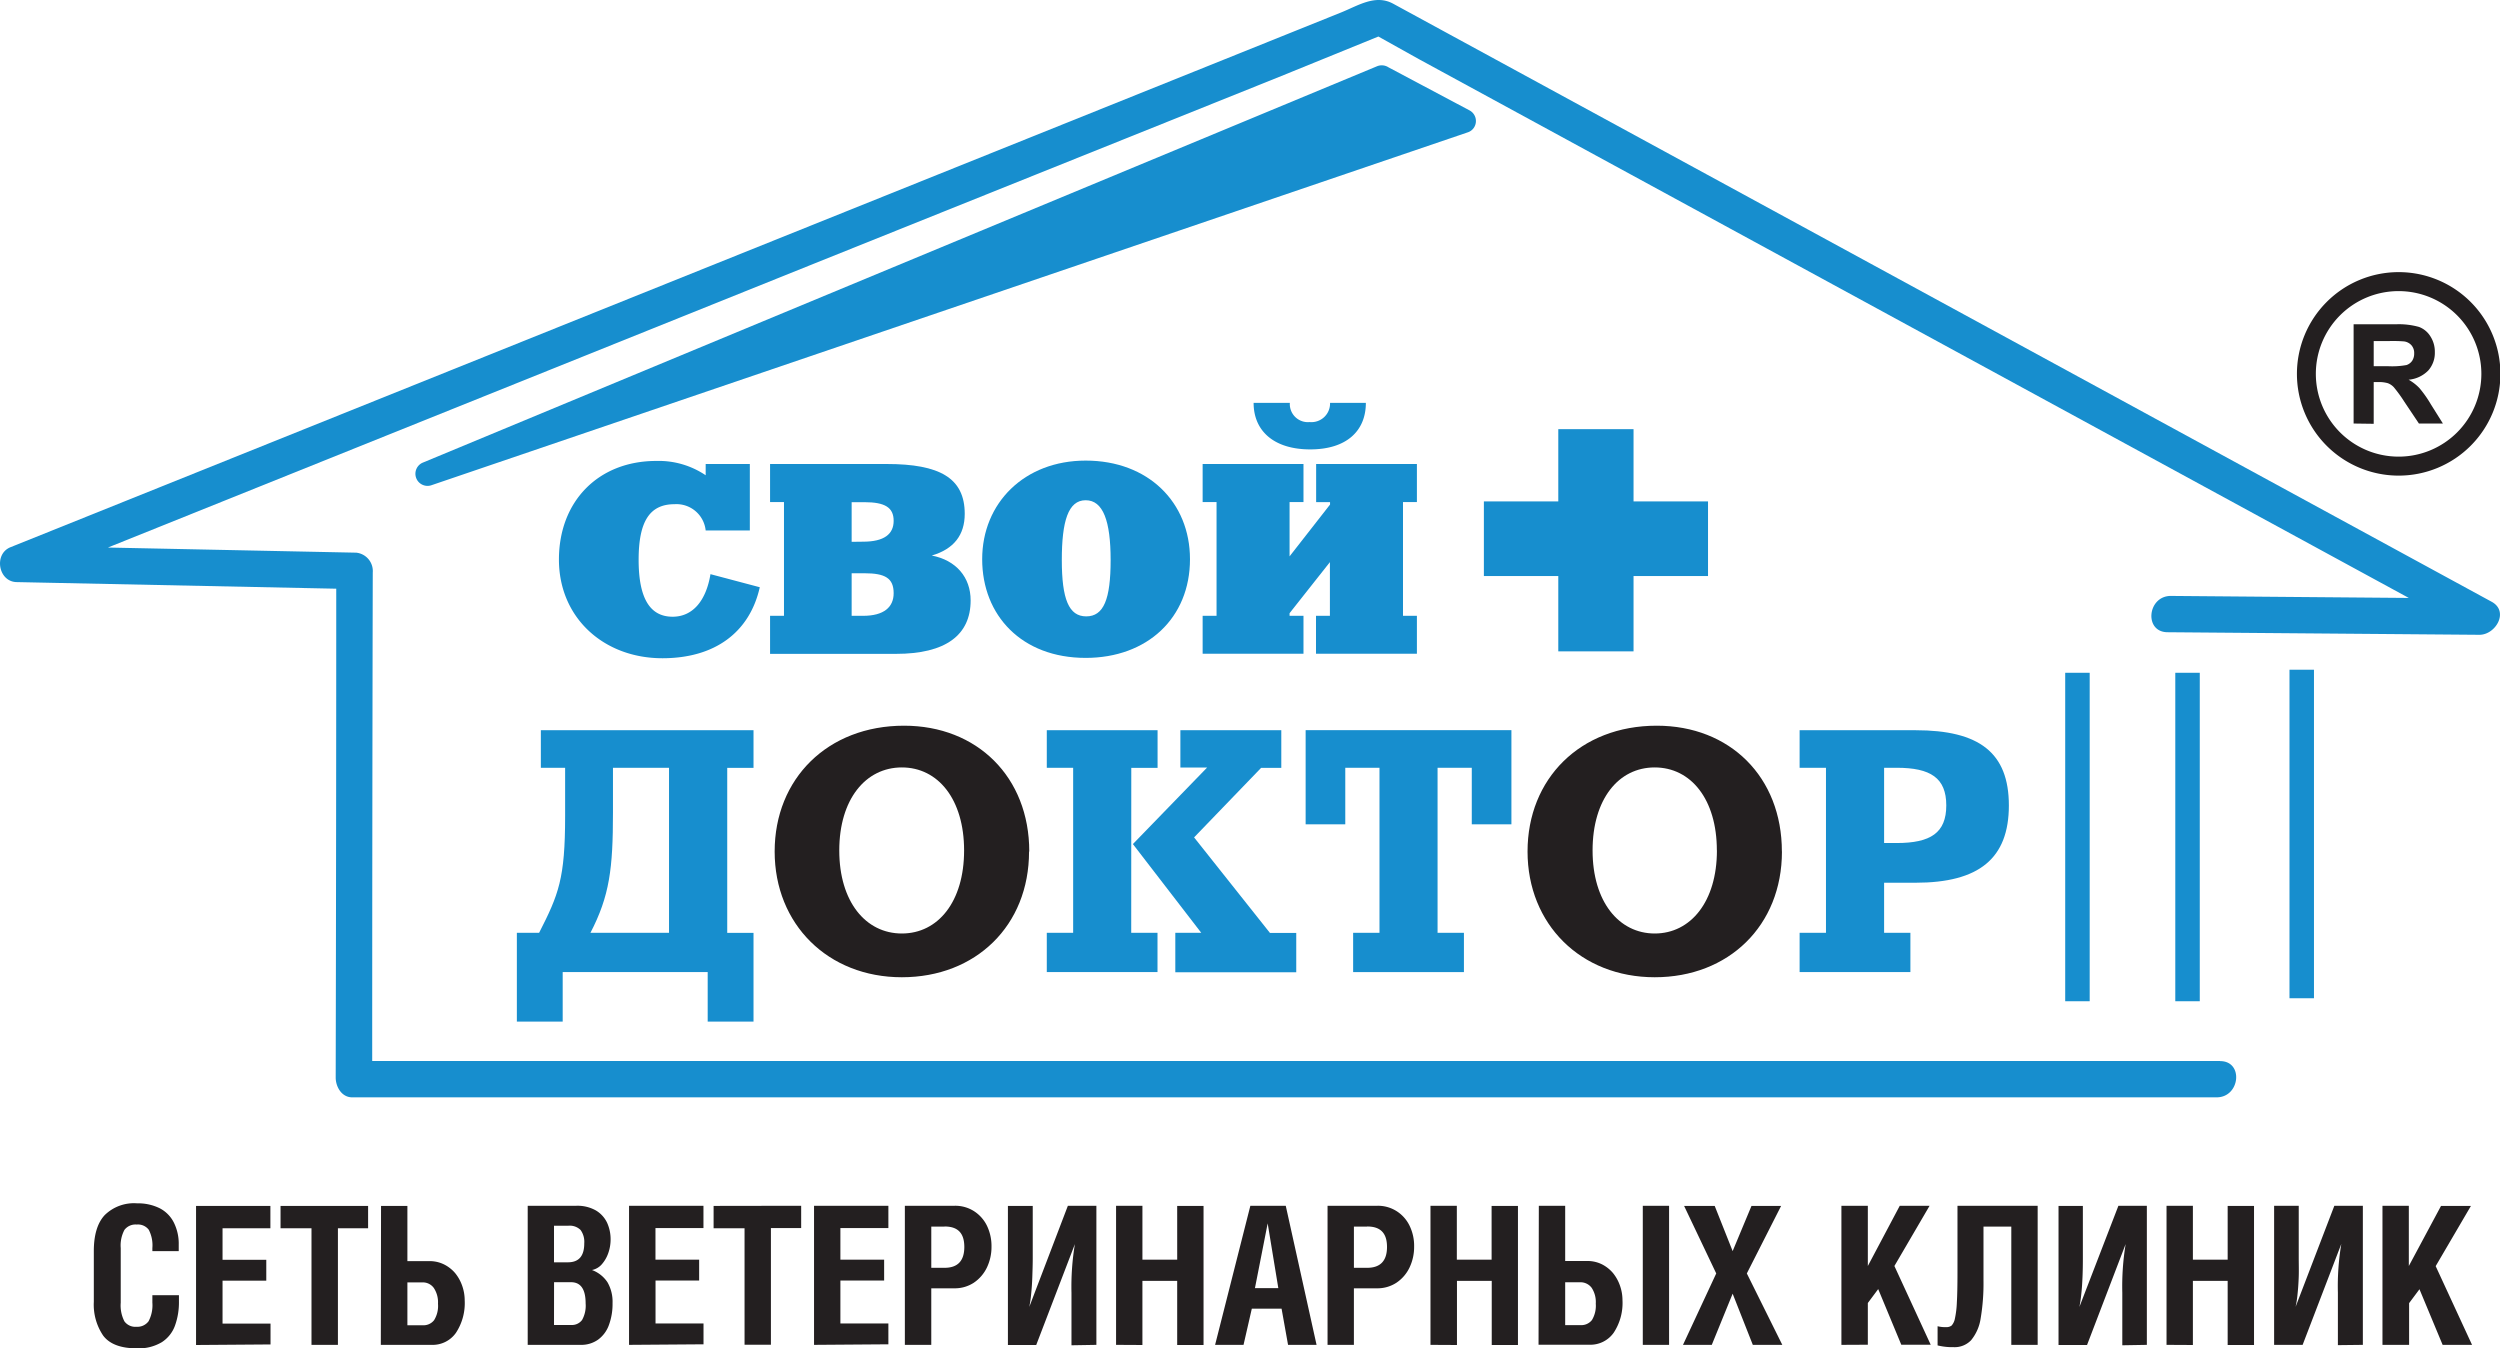
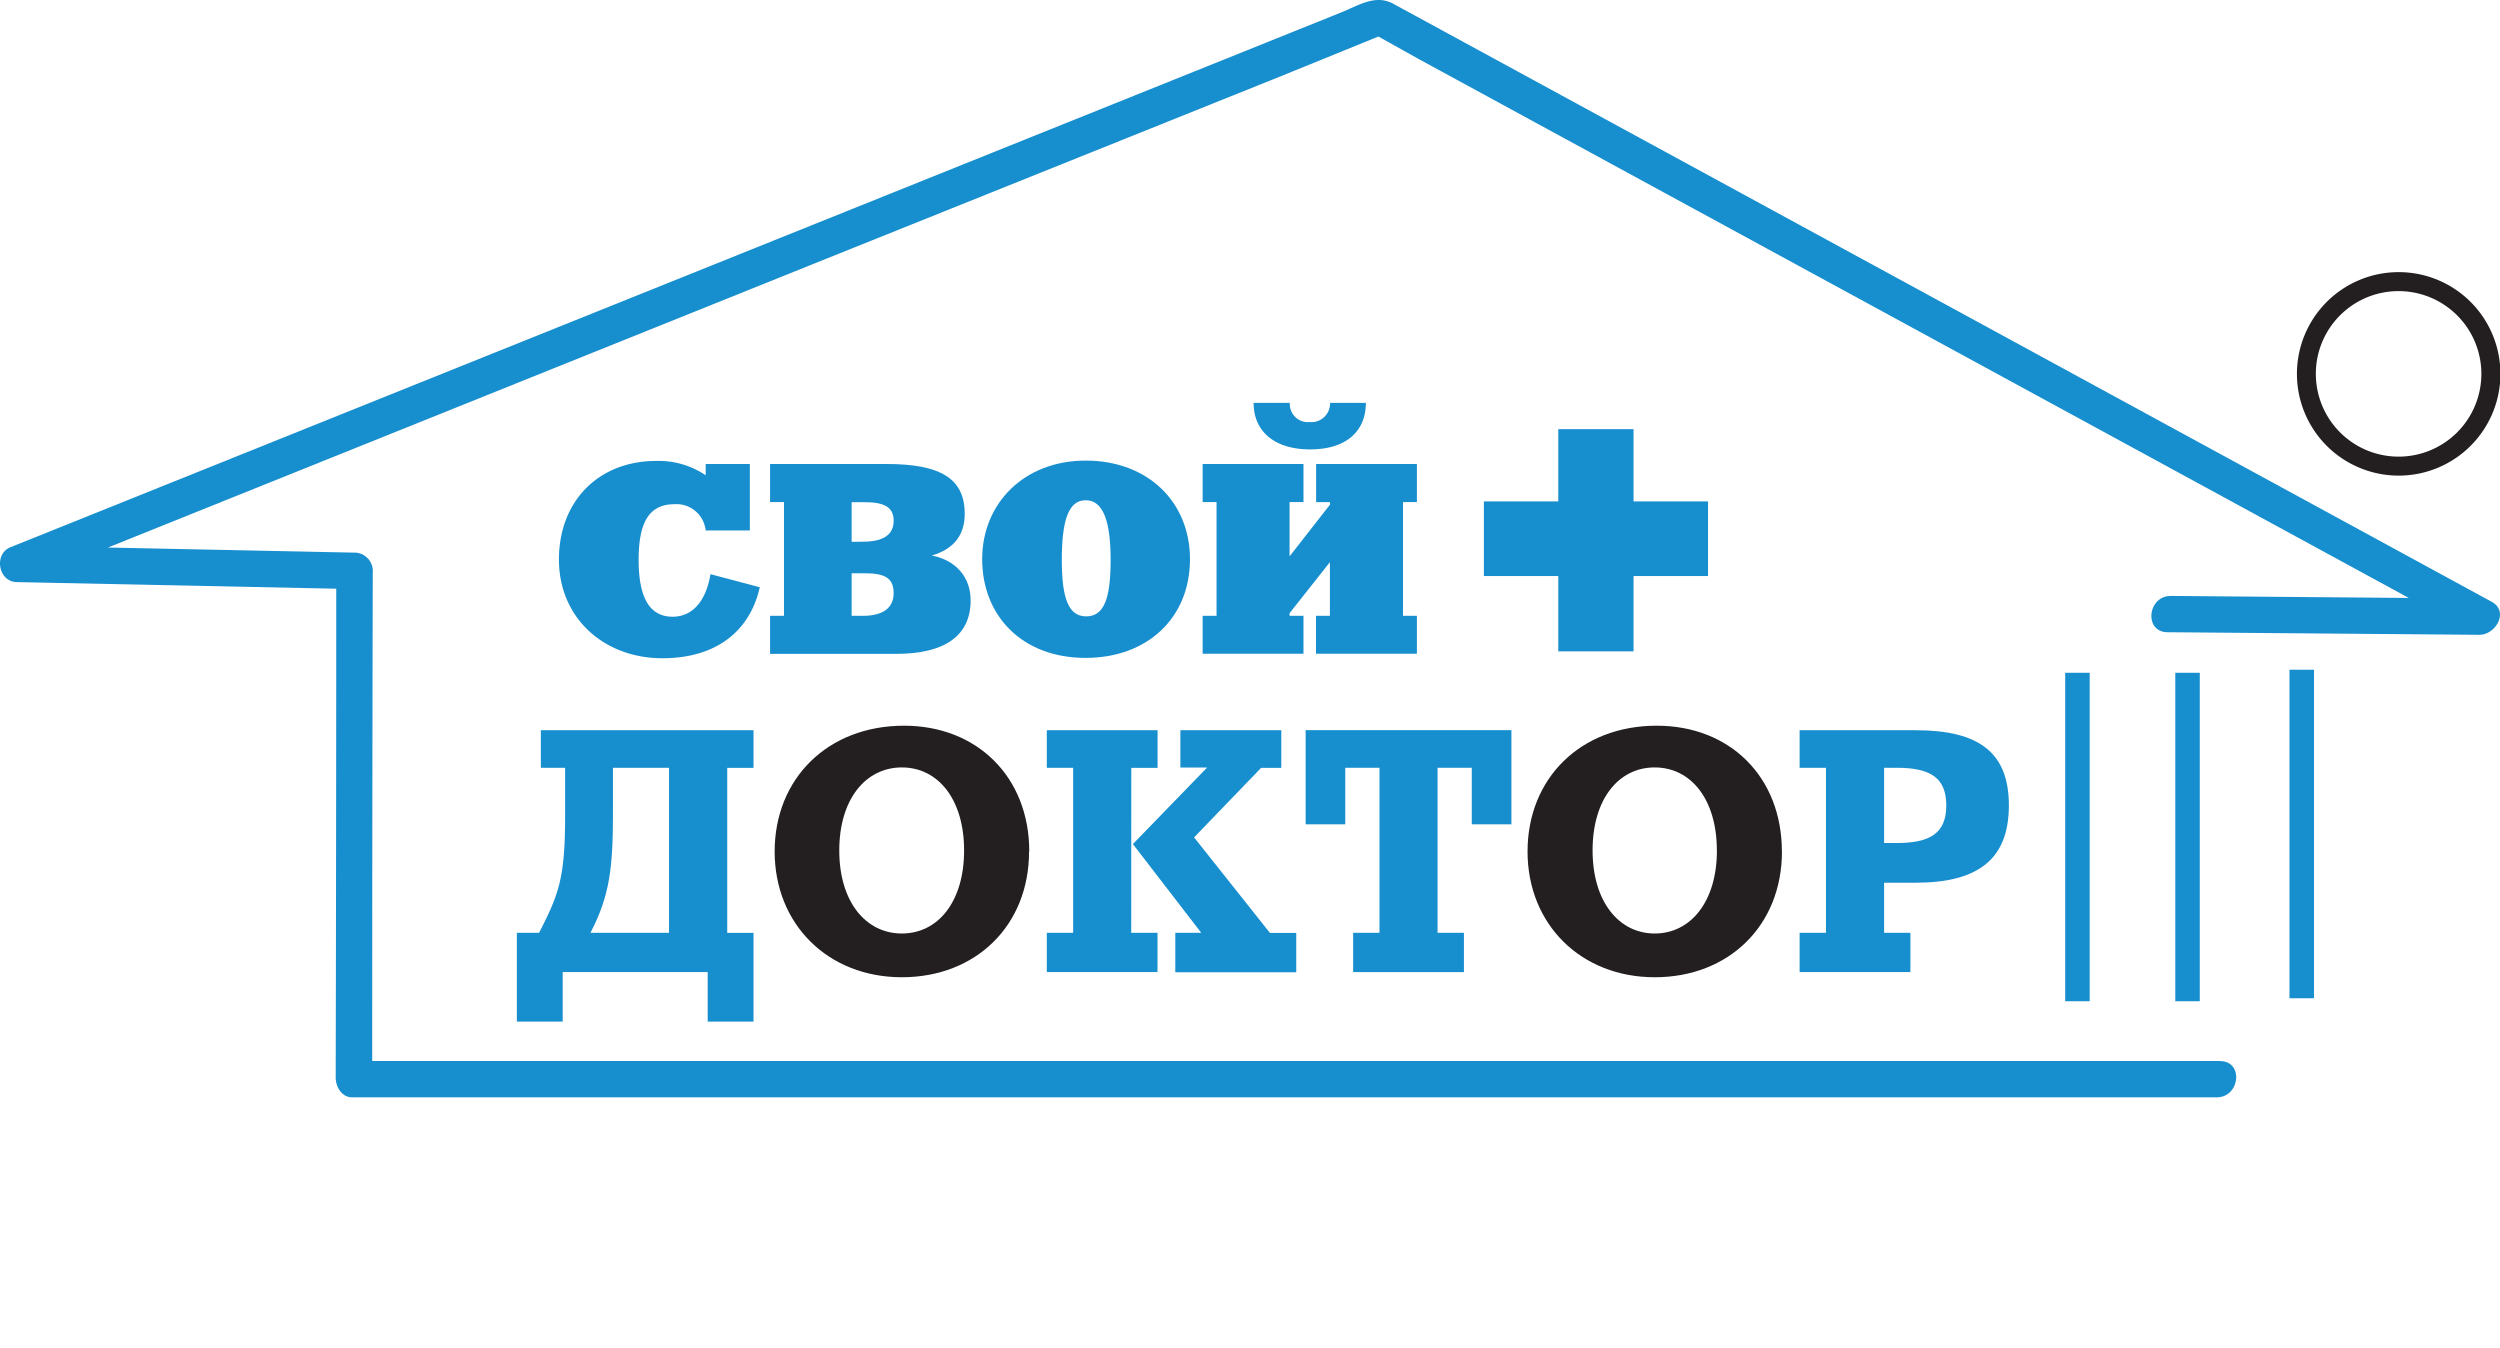
<svg xmlns="http://www.w3.org/2000/svg" viewBox="0 0 359.48 193.83">
  <defs>
    <style>.cls-1{fill:#178ece;}.cls-2,.cls-3{fill:#231f20;}.cls-3{fill-rule:evenodd;}</style>
  </defs>
  <g id="Layer_2" data-name="Layer 2">
    <g id="Layer_1-2" data-name="Layer 1">
      <rect class="cls-1" x="329.21" y="96.3" width="3.52" height="47.24" />
      <rect class="cls-1" x="312.79" y="96.74" width="3.52" height="47.23" />
      <rect class="cls-1" x="296.96" y="96.74" width="3.52" height="47.23" />
      <path class="cls-1" d="M319.24,152.56H51.14l2.38,2.85q0-36.54.08-73.08a2.66,2.66,0,0,0-2.38-2.86l-48.37-1c.29,1.65.58,3.31.88,5L117,37.93l67.25-27L198.82,5c1.88-.76-3.52-1.3-1.07,0L204,8.49,355.26,90.82q.87-2.38,1.76-4.75l-44.87-.38c-3.37,0-3.89,5.19-.49,5.22l44.86.37c2.34,0,4.31-3.36,1.76-4.75L245.53,25.14,200.32.53c-2.55-1.38-5,.26-7.45,1.25l-21.26,8.55L1.47,78.7c-2.38,1-1.71,4.91.88,5l48.38,1-2.38-2.85q0,36.54-.08,73.09c0,1.31.84,2.85,2.38,2.85H318.73c3.39,0,3.91-5.21.51-5.21" />
      <path class="cls-1" d="M88.14,110.4h0v6.43c0,8.09-.49,12-3.24,17.3H96.2V110.4Zm-6.88,7v-7H77.77V105h30.58v5.41h-3.78v23.73h3.78V146.9h-6.59v-7.12H80.91v7.12H74.32V134.13h3.2C80.33,128.62,81.26,126.34,81.26,117.37Z" />
      <path class="cls-2" d="M138.63,122.29h0c0-7.36-3.74-11.94-8.95-11.94s-9,4.58-9,11.94,3.79,11.94,9,11.94,8.95-4.58,8.95-11.94m9.34.15c0,10.67-7.67,18.08-18.29,18.08s-18.29-7.61-18.29-18.08S119,104.35,130,104.35C140.49,104.35,148,111.71,148,122.44Z" />
      <path class="cls-1" d="M169,134.13h3.73l-9.83-12.76,10.67-11h-3.84V105h14.51v5.41h-2.9l-9.64,10,10.91,13.74h3.78v5.65H169Zm-6.34,0h3.78v5.65H150.52v-5.65h3.79V110.4h-3.79V105h15.93v5.41h-3.78Z" />
      <polygon class="cls-1" points="187.74 118.53 187.74 104.99 217.33 104.99 217.33 118.53 211.63 118.53 211.63 110.4 206.71 110.4 206.71 134.13 210.5 134.13 210.5 139.78 194.57 139.78 194.57 134.13 198.36 134.13 198.36 110.4 193.44 110.4 193.44 118.53 187.74 118.53" />
      <path class="cls-2" d="M246.87,122.29h0c0-7.36-3.73-11.94-8.94-11.94S229,114.93,229,122.29s3.78,11.94,8.94,11.94,8.94-4.58,8.94-11.94m9.35.15c0,10.67-7.67,18.08-18.29,18.08s-18.29-7.61-18.29-18.08,7.57-18.09,18.58-18.09C248.74,104.35,256.22,111.71,256.22,122.44Z" />
      <path class="cls-1" d="M270.92,121.22h1.81c4.87,0,7.13-1.46,7.13-5.41s-2.26-5.41-7.13-5.41h-1.81Zm0,12.91h3.78v5.65H258.77v-5.65h3.79V110.4h-3.79V105h16.67c9.14,0,13.42,3.21,13.42,10.82s-4.28,11.11-13.42,11.11h-4.52Z" />
      <path class="cls-1" d="M97,72.5c-3.59,0-5.17,2.48-5.17,8s1.62,8.18,4.89,8.18c2.81,0,4.79-2.18,5.44-6.12l7.09,1.88c-1.46,6.5-6.47,10.21-14,10.21-8.44,0-14.88-5.82-14.88-14.19s5.66-14.18,14-14.18a12.06,12.06,0,0,1,7.1,2.06V66.72h6.35v9.56h-6.35A4.22,4.22,0,0,0,97,72.5" />
      <path class="cls-1" d="M124.11,88.55h0c3,0,4.39-1.26,4.39-3.25,0-2.17-1.23-2.87-4.2-2.87h-1.84v6.12Zm0-10.66h0c3,0,4.39-1.07,4.39-3s-1.27-2.68-4.2-2.68h-1.84v5.7Zm15.46,8.45c0,5-3.62,7.68-10.72,7.68H110.73V88.55h2V72.19h-2V66.72H127.5c7.59,0,11.22,2,11.22,7.16,0,3.06-1.58,5.08-4.74,6C137.48,80.56,139.57,83,139.57,86.34Z" />
      <path class="cls-1" d="M159.7,80.53h0c0-5.62-1.08-8.6-3.59-8.6s-3.43,3-3.43,8.6,1,8.1,3.51,8.1,3.51-2.45,3.51-8.1m-3.59-14.3c9,0,15,6,15,14.18,0,8.45-6.14,14.19-15,14.19-9.18,0-14.88-6.09-14.88-14.19S147.32,66.23,156.11,66.23Z" />
      <path class="cls-1" d="M191.23,57.93h5.17c0,4.06-2.81,6.69-8,6.69s-8.14-2.63-8.14-6.69h5.21a2.6,2.6,0,0,0,2.85,2.76,2.68,2.68,0,0,0,2.93-2.76m-5.82,30.24v.38h2V94h-14.5V88.55h2V72.19h-2V66.72h14.5v5.47h-2V80l5.82-7.45v-.35h-2V66.72h14.49v5.47h-2V88.55h2V94H189.23V88.55h2V80.83Z" />
      <polygon class="cls-1" points="245.6 72.1 234.89 72.1 234.89 61.71 224.07 61.71 224.07 72.1 213.37 72.1 213.37 82.83 224.07 82.83 224.07 93.66 234.89 93.66 234.89 82.83 245.6 82.83 245.6 72.1" />
-       <path class="cls-1" d="M60.85,66.5,198,9.53a1.78,1.78,0,0,1,1.65.15l11.65,6.19a1.73,1.73,0,0,1,.72,2.35,1.69,1.69,0,0,1-1,.82h0L62.1,69.75a1.74,1.74,0,0,1-1.25-3.25Z" />
-       <path class="cls-2" d="M338.43,60.9V46.63h6.07a10.7,10.7,0,0,1,3.33.38,3.28,3.28,0,0,1,1.65,1.37,4.05,4.05,0,0,1,.63,2.25,3.81,3.81,0,0,1-.95,2.65,4.49,4.49,0,0,1-2.82,1.32,6.7,6.7,0,0,1,1.55,1.2,16.58,16.58,0,0,1,1.63,2.31l1.75,2.79h-3.45l-2.08-3.11a20.75,20.75,0,0,0-1.52-2.1,2.25,2.25,0,0,0-.87-.59,4.65,4.65,0,0,0-1.45-.16h-.58v6Zm2.89-8.24h2.12a11.66,11.66,0,0,0,2.6-.17,1.6,1.6,0,0,0,.81-.61,1.87,1.87,0,0,0,.29-1.07,1.68,1.68,0,0,0-.39-1.16,1.71,1.71,0,0,0-1.09-.56,21,21,0,0,0-2.1-.05h-2.24Z" />
      <path class="cls-3" d="M344.85,41.86A11.9,11.9,0,1,1,333,53.76a11.89,11.89,0,0,1,11.9-11.9m0-2.73a14.63,14.63,0,1,1-14.62,14.63A14.63,14.63,0,0,1,344.85,39.13Z" />
-       <path class="cls-2" d="M342.58,193.38v-20h3.79v8.66L351,173.4h4.3l-5.07,8.66,5.23,11.32h-4.23l-3.33-8-1.49,2v6Zm-2.82,0v-20h-4.1l-5.57,14.53a15.57,15.57,0,0,0,.28-1.84c.08-.77.14-1.6.17-2.51s0-1.8,0-2.68v-7.5H327v20h4.1l5.56-14.51a36.64,36.64,0,0,0-.49,7v7.55Zm-28.23,0v-20h3.79v7.75h5V173.4h3.79v20h-3.79v-9.22h-5v9.22Zm-2.83,0v-20h-4.09L299,187.93a18.39,18.39,0,0,0,.27-1.84c.09-.77.14-1.6.18-2.51s.05-1.8.05-2.68v-7.5H296v20h4.1l5.55-14.51a37.67,37.67,0,0,0-.48,7v7.55Zm-27.23-20H293v20h-3.79v-17h-4v7.71a30.33,30.33,0,0,1-.41,5.5,6.43,6.43,0,0,1-1.37,3.12,3.26,3.26,0,0,1-2.52,1,8.88,8.88,0,0,1-2.3-.25V190.7a4.37,4.37,0,0,0,1.24.13,1.21,1.21,0,0,0,.78-.23,2.1,2.1,0,0,0,.47-1,13.48,13.48,0,0,0,.28-2.33c.06-1,.09-2.47.09-4.29Zm-16.69,20v-20h3.8v8.66l4.59-8.66h4.29l-5.06,8.66,5.22,11.32h-4.23l-3.32-8-1.49,2v6Zm-18-10.27-4.62-9.71h4.4l2.58,6.5,2.71-6.5h4.26l-4.93,9.71,5.1,10.27h-4.24l-2.9-7.36-3,7.36H242Zm-10.56,10.27v-20H240v20Zm-14.95-20h3.79v7.94h3.19a4.7,4.7,0,0,1,2.08.47,5.12,5.12,0,0,1,1.61,1.27,6,6,0,0,1,1,1.81,6.31,6.31,0,0,1,.36,2.1,7.76,7.76,0,0,1-1.26,4.66,4.1,4.1,0,0,1-3.5,1.73h-7.31Zm3.79,11v6.16h2.19a1.94,1.94,0,0,0,1.66-.73,4,4,0,0,0,.55-2.36,3.72,3.72,0,0,0-.59-2.27,2,2,0,0,0-1.68-.8Zm-19.37,9v-20h3.79v7.75h5V173.4h3.79v20H214.5v-9.22h-5v9.22Zm-9.1-17h-1.91v5.92h1.91c1.89,0,2.85-1,2.85-3S198.49,176.36,196.6,176.36Zm-5.7,17v-20h7.17a5,5,0,0,1,2.77.78,5.12,5.12,0,0,1,1.86,2.1,6.59,6.59,0,0,1,.65,3,6.86,6.86,0,0,1-.66,3,5.44,5.44,0,0,1-1.89,2.19,5,5,0,0,1-2.79.8h-3.32v8.13Zm-10.44-8.16h3.36l-1.53-9.31Zm-5.73,8.16,5.07-20h5.09l4.43,20h-4.1l-.93-5.2H180l-1.19,5.2Zm-14.24,0v-20h3.79v7.75h5V173.4h3.79v20h-3.79v-9.22h-5v9.22Zm-2.83,0v-20h-4.1L148,187.93a15.86,15.86,0,0,0,.27-1.84c.08-.77.14-1.6.17-2.51s.06-1.8.06-2.68v-7.5h-3.57v20H149l5.56-14.51a37.5,37.5,0,0,0-.49,7v7.55Zm-21.83-17h-1.91v5.92h1.91c1.89,0,2.84-1,2.84-3S137.72,176.36,135.83,176.36Zm-5.71,17v-20h7.17a5,5,0,0,1,2.78.78,5.19,5.19,0,0,1,1.86,2.1,6.73,6.73,0,0,1,.65,3,6.86,6.86,0,0,1-.66,3,5.52,5.52,0,0,1-1.89,2.19,5,5,0,0,1-2.8.8h-3.31v8.13Zm-13.06,0v-20h10.69v3.21h-6.9v4.54h6.29v3h-6.29v6.17h6.9v3Zm-1.85-20v3.21h-4.35v16.77h-3.79V176.61h-4.45V173.4Zm-24.75,20v-20h10.7v3.21h-6.9v4.54h6.28v3H94.26v6.17h6.9v3Zm-6.95,0H75.88v-20h7a5.37,5.37,0,0,1,2.78.66,4.09,4.09,0,0,1,1.63,1.77,5.73,5.73,0,0,1,.51,2.44,5.87,5.87,0,0,1-.33,1.92,4.82,4.82,0,0,1-.94,1.63,2.54,2.54,0,0,1-1.41.82,4.55,4.55,0,0,1,2.23,1.76,5.58,5.58,0,0,1,.73,3,8.7,8.7,0,0,1-.51,3.11A4.46,4.46,0,0,1,86,192.63,4.16,4.16,0,0,1,83.51,193.38Zm-3.84-2.86H82.1a1.82,1.82,0,0,0,1.6-.72,4.21,4.21,0,0,0,.51-2.37c0-2.05-.7-3.06-2.11-3.06H79.67Zm0-14.27v5.26h2c1.57,0,2.35-.9,2.35-2.72a2.89,2.89,0,0,0-.53-1.93,2.21,2.21,0,0,0-1.76-.61ZM54.79,173.4h3.79v7.94h3.18a4.64,4.64,0,0,1,2.08.47,5.05,5.05,0,0,1,1.62,1.27,6,6,0,0,1,1,1.81,6.31,6.31,0,0,1,.36,2.1,7.76,7.76,0,0,1-1.26,4.66,4.09,4.09,0,0,1-3.5,1.73h-7.3Zm3.79,11v6.16h2.19a1.93,1.93,0,0,0,1.65-.73,3.89,3.89,0,0,0,.56-2.36,3.72,3.72,0,0,0-.6-2.27,1.94,1.94,0,0,0-1.67-.8Zm-5.65-11v3.21H48.59v16.77h-3.8V176.61H40.34V173.4Zm-24.74,20v-20H38.88v3.21H32v4.54h6.29v3H32v6.17h6.9v3ZM21.91,179.9v-.44a4.85,4.85,0,0,0-.52-2.63,1.94,1.94,0,0,0-1.73-.75,2,2,0,0,0-1.76.76,4.72,4.72,0,0,0-.54,2.62v7.86a5,5,0,0,0,.53,2.68,1.94,1.94,0,0,0,1.74.78,2,2,0,0,0,1.73-.79,4.92,4.92,0,0,0,.55-2.67v-1.08h3.82v.91a9.85,9.85,0,0,1-.56,3.44A4.75,4.75,0,0,1,23.26,193a6.48,6.48,0,0,1-3.6.88c-2.29,0-3.89-.61-4.81-1.81a7.93,7.93,0,0,1-1.36-4.87V179.9c0-2.32.52-4.05,1.56-5.17a6,6,0,0,1,4.67-1.7,7,7,0,0,1,3.25.71A4.66,4.66,0,0,1,25,175.8a6.79,6.79,0,0,1,.7,3.16v.94Z" />
    </g>
  </g>
</svg>